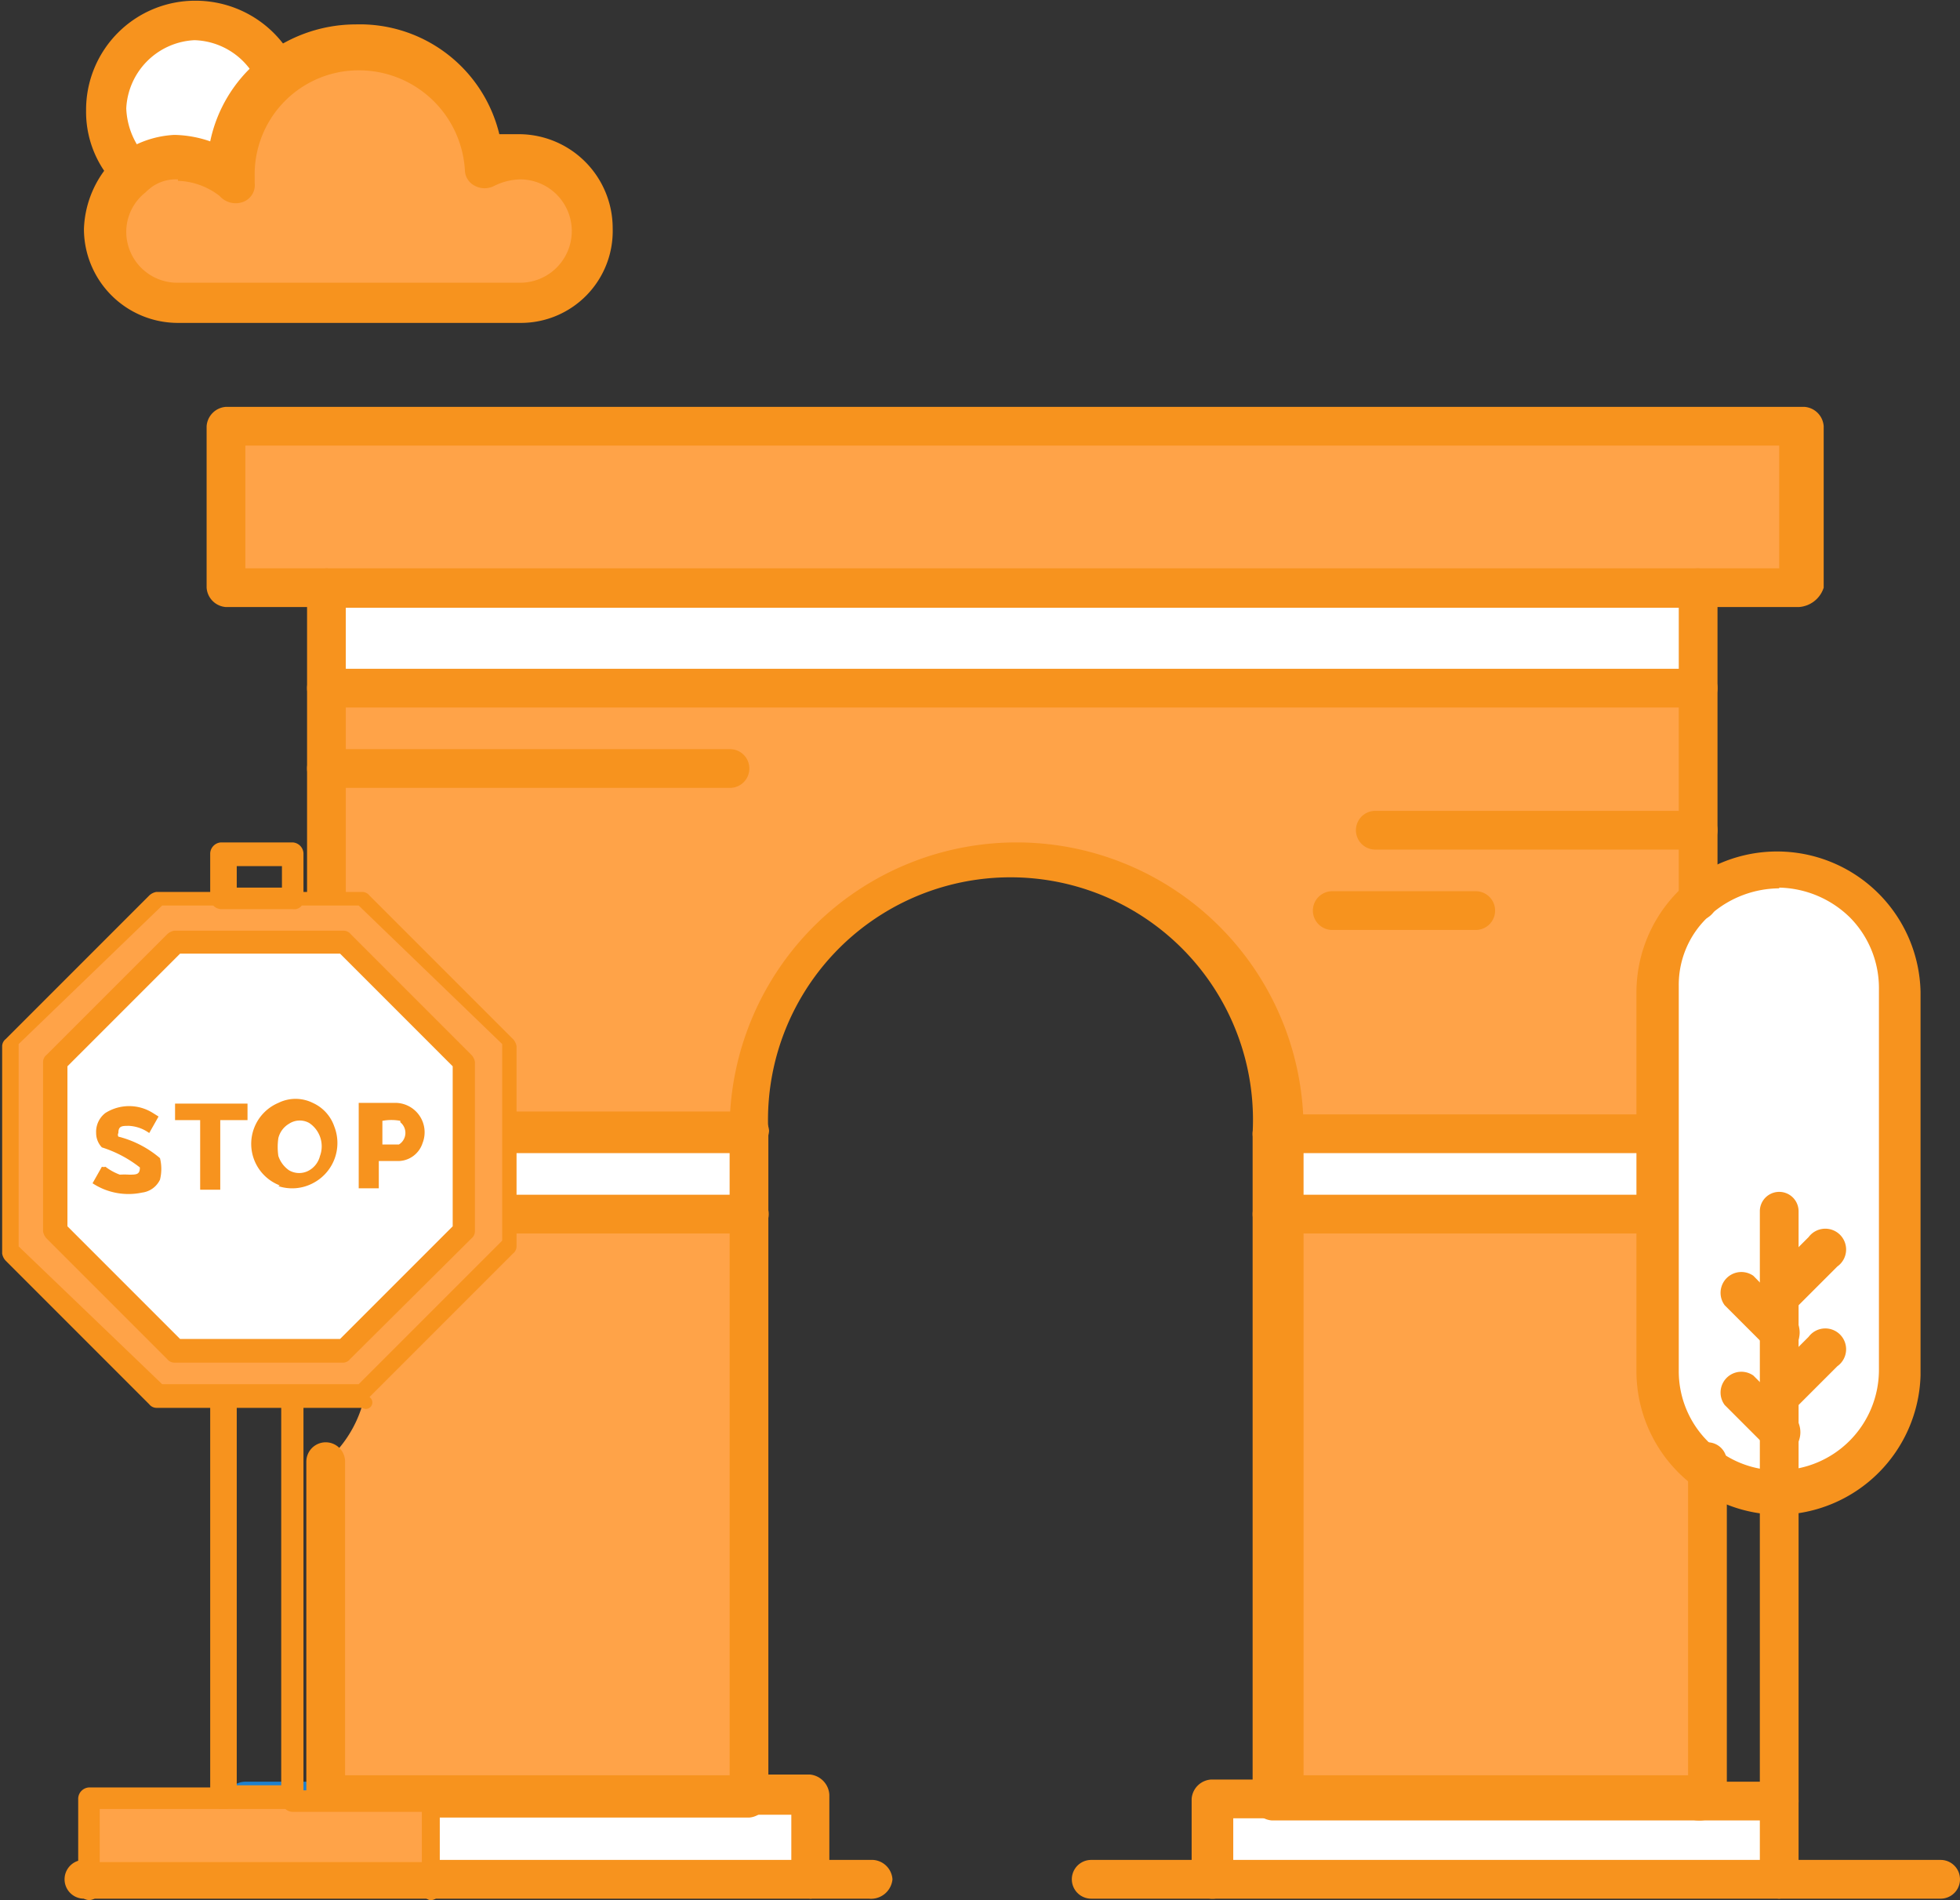
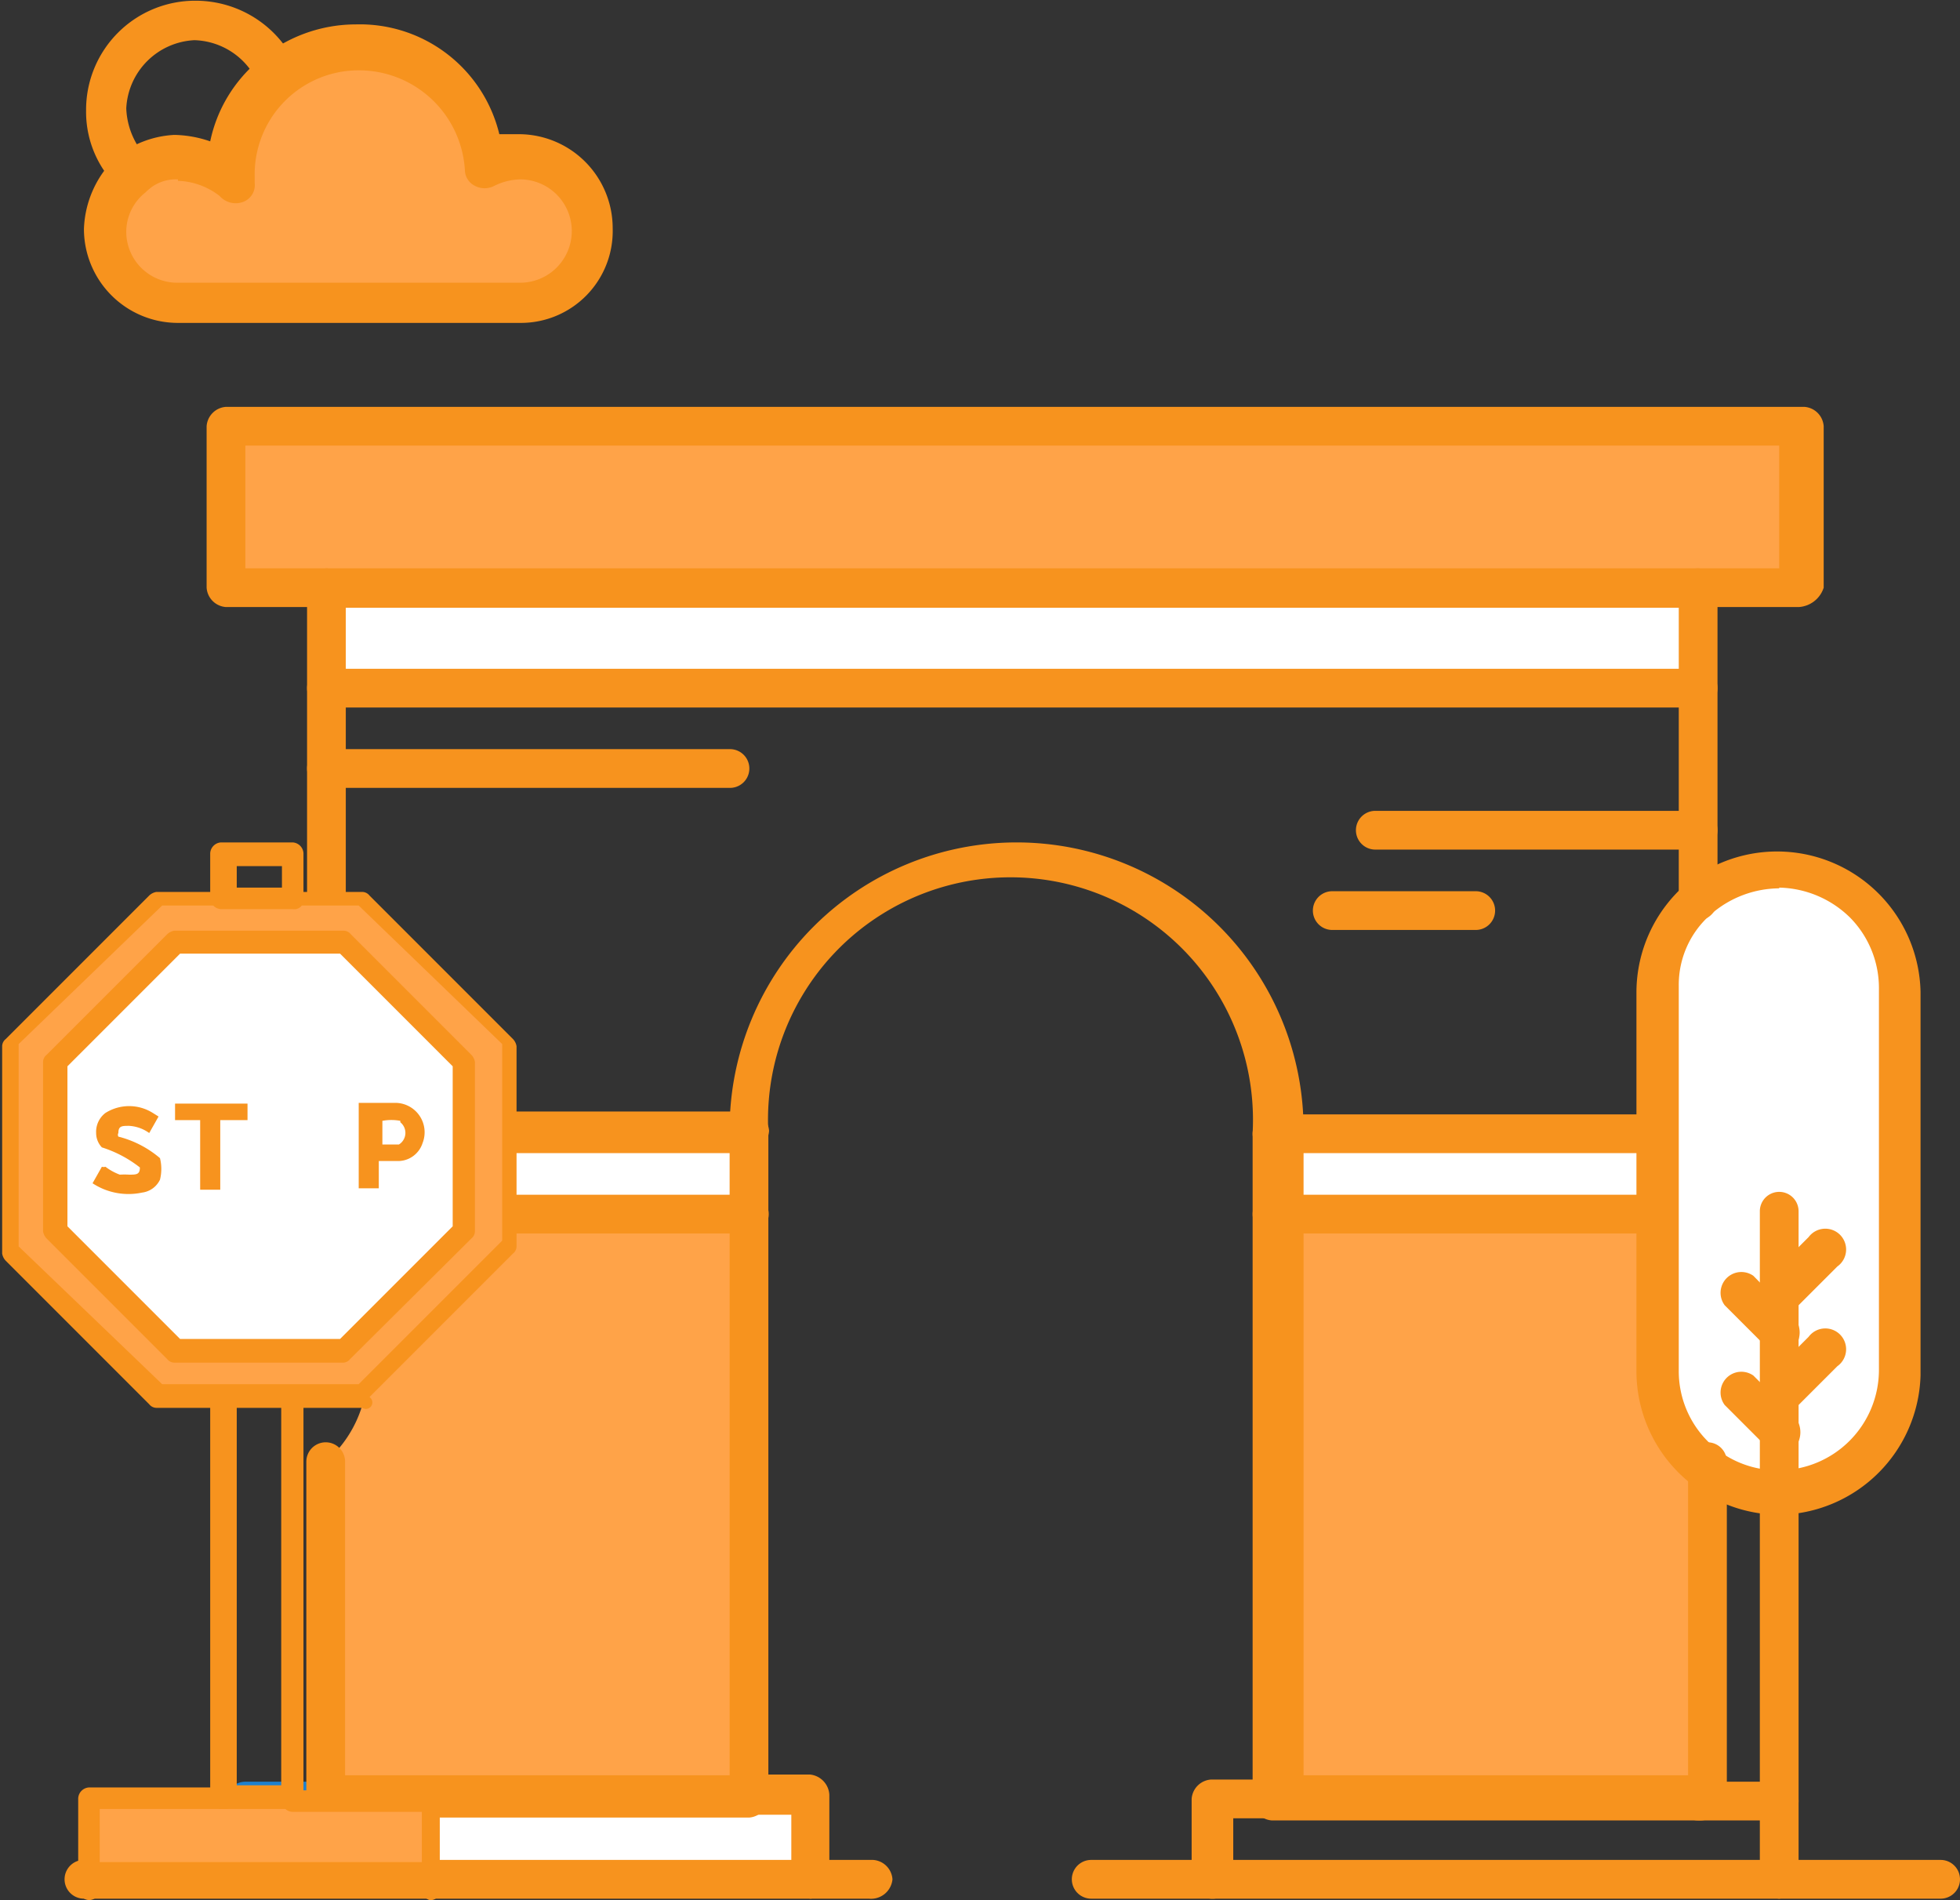
<svg xmlns="http://www.w3.org/2000/svg" id="Capa_2" data-name="Capa 2" viewBox="0 0 27.32 26.48">
  <rect x="0" y="0" width="27.32" height="26.48" fill="#333333" stroke="none" />
  <title>acceso</title>
  <g id="_438_Architecture_City_Door_Gate" data-name="438, Architecture, City, Door, Gate">
    <polygon points="25.07 5.94 25.07 8.19 23.68 8.19 4.55 8.19 3.11 8.19 3.11 5.94 25.07 5.94" style="fill:#ffa348" />
    <rect x="4.55" y="8.19" width="19.13" height="1.39" style="fill:#fff" />
    <polygon points="11.3 25.07 11.3 26.19 3.43 26.19 3.43 25.07 4.55 25.07 10.45 25.07 11.3 25.07" style="fill:#fff" />
-     <polygon points="24.8 25.07 24.8 26.19 16.93 26.19 16.93 25.07 17.74 25.07 23.68 25.07 24.8 25.07" style="fill:#fff" />
    <rect x="17.74" y="15.75" width="5.35" height="1.13" style="fill:#fff" />
    <path d="M78.92,194.47a1.76,1.76,0,0,1-1.71-1.71V187.4a1.76,1.76,0,0,1,1.71-1.71,1.74,1.74,0,0,1,1.21.49,1.66,1.66,0,0,1,.5,1.22v5.36A1.77,1.77,0,0,1,78.92,194.47Z" transform="translate(-54.12 -173.63)" style="fill:#fff" />
    <path d="M77.79,194v4.64H71.85v-8.14h5.35v2.25A1.67,1.67,0,0,0,77.79,194Z" transform="translate(-54.12 -173.63)" style="fill:#ffa348" />
-     <path d="M77.79,185.2v1a1.67,1.67,0,0,0-.59,1.26v2H71.85a3.53,3.53,0,0,0-1.08-2.56,3.63,3.63,0,0,0-6.21,2.56H59.21v-2a1.74,1.74,0,0,0-.5-1.22,0.16,0.16,0,0,0-.09,0v-3H77.75v2h0Z" transform="translate(-54.12 -173.63)" style="fill:#ffa348" />
    <path d="M64.56,190.51v8.14h-5.9V194a1.67,1.67,0,0,0,.58-1.26v-2.25h5.31Z" transform="translate(-54.12 -173.63)" style="fill:#ffa348" />
    <rect x="5.09" y="15.75" width="5.36" height="1.13" style="fill:#fff" />
    <path d="M57.95,174.76A1.76,1.76,0,0,1,60.83,176a0.91,0.91,0,0,1,.5-0.14,1,1,0,0,1,0,2H56.6a0.93,0.93,0,0,1-1-.94,1,1,0,0,1,.36-0.77,1.08,1.08,0,0,1,.63-0.22,1,1,0,0,1,.77.36v-0.09A1.9,1.9,0,0,1,57.95,174.76Z" transform="translate(-54.12 -173.63)" style="fill:#ffa348" />
-     <path d="M57.95,174.76a1.83,1.83,0,0,0-.63,1.35v0.09a1,1,0,0,0-.77-0.36,1.08,1.08,0,0,0-.63.23h0a1.29,1.29,0,0,1-.41-0.9,1.26,1.26,0,0,1,1.26-1.26A1.34,1.34,0,0,1,57.95,174.76Z" transform="translate(-54.12 -173.63)" style="fill:#fff" />
    <path d="M79.19,182.09H77.79a0.27,0.27,0,1,1,0-.54h1.13v-1.71H57.54v1.71h1.12a0.27,0.27,0,0,1,0,.54H57.27a0.29,0.29,0,0,1-.27-0.27v-2.25a0.29,0.29,0,0,1,.27-0.27h22a0.29,0.29,0,0,1,.27.27v2.25A0.39,0.39,0,0,1,79.19,182.09Z" transform="translate(-54.12 -173.63)" style="fill:#f7931e" />
    <path d="M64.56,189.7H59.21a0.29,0.29,0,0,1-.27-0.27,0.34,0.34,0,0,1,.27-0.31h5.36a0.29,0.29,0,0,1,.27.27A0.34,0.34,0,0,1,64.56,189.7Z" transform="translate(-54.12 -173.63)" style="fill:#f7931e" />
    <path d="M77.21,189.7H71.85a0.27,0.27,0,1,1,0-.54h5.35A0.27,0.27,0,1,1,77.21,189.7Z" transform="translate(-54.12 -173.63)" style="fill:#f7931e" />
    <path d="M64.56,190.82H59.21a0.27,0.27,0,1,1,0-.54h5.36A0.27,0.27,0,0,1,64.56,190.82Z" transform="translate(-54.12 -173.63)" style="fill:#f7931e" />
    <path d="M77.21,190.82H71.85a0.27,0.27,0,1,1,0-.54h5.35A0.27,0.27,0,1,1,77.21,190.82Z" transform="translate(-54.12 -173.63)" style="fill:#f7931e" />
    <path d="M65.42,200.09a0.3,0.3,0,0,1-.27-0.28v-0.89H64.56a0.28,0.28,0,0,1,0-.56h0.85a0.3,0.3,0,0,1,.27.28v1.17A0.3,0.3,0,0,1,65.42,200.09Z" transform="translate(-54.12 -173.63)" style="fill:#f7931e" />
    <path d="M58.67,199H57.54a0.27,0.27,0,1,1,0-.54h1.12A0.27,0.27,0,1,1,58.67,199Z" transform="translate(-54.12 -173.63)" style="fill:#1e81ce" />
    <path d="M78.92,199H77.79a0.27,0.27,0,1,1,0-.54h1.13A0.27,0.27,0,0,1,78.92,199Z" transform="translate(-54.12 -173.63)" style="fill:#f7931e" />
    <path d="M71,200.09a0.29,0.29,0,0,1-.27-0.27V198.7a0.29,0.29,0,0,1,.27-0.27H71.9a0.27,0.27,0,1,1,0,.54H71.31v0.85A0.29,0.29,0,0,1,71,200.09Z" transform="translate(-54.12 -173.63)" style="fill:#f7931e" />
    <path d="M81.17,200.09H69.33a0.27,0.27,0,0,1,0-.54H81.17A0.27,0.27,0,0,1,81.17,200.09Z" transform="translate(-54.12 -173.63)" style="fill:#f7931e" />
    <path d="M66.23,200.09H55.29a0.27,0.27,0,0,1,0-.54h11a0.29,0.29,0,0,1,.27.27A0.3,0.3,0,0,1,66.23,200.09Z" transform="translate(-54.12 -173.63)" style="fill:#f7931e" />
    <path d="M78.92,200.09a0.29,0.29,0,0,1-.27-0.27v-9.31a0.27,0.27,0,1,1,.54,0v9.27A0.3,0.3,0,0,1,78.92,200.09Z" transform="translate(-54.12 -173.63)" style="fill:#f7931e" />
    <path d="M78.92,191.95a0.23,0.23,0,0,1-.18-0.09,0.34,0.34,0,0,1,0-.4l0.59-.59a0.29,0.29,0,1,1,.4.41l-0.58.58A0.76,0.76,0,0,1,78.92,191.95Z" transform="translate(-54.12 -173.63)" style="fill:#f7931e" />
    <path d="M78.92,193.34a0.23,0.23,0,0,1-.18-0.09,0.34,0.34,0,0,1,0-.4l0.59-.59a0.29,0.29,0,1,1,.4.41l-0.58.58A0.76,0.76,0,0,1,78.92,193.34Z" transform="translate(-54.12 -173.63)" style="fill:#f7931e" />
    <path d="M78.92,192.49a0.23,0.23,0,0,1-.18-0.09l-0.58-.58a0.29,0.29,0,0,1,.4-0.41L79.14,192a0.34,0.34,0,0,1,0,.4A0.76,0.76,0,0,1,78.92,192.49Z" transform="translate(-54.12 -173.63)" style="fill:#f7931e" />
    <path d="M78.92,193.88a0.23,0.23,0,0,1-.18-0.09l-0.58-.58a0.29,0.29,0,0,1,.4-0.41l0.59,0.59a0.34,0.34,0,0,1,0,.4A0.29,0.29,0,0,1,78.92,193.88Z" transform="translate(-54.12 -173.63)" style="fill:#f7931e" />
    <path d="M77.79,186.46a0.29,0.29,0,0,1-.27-0.27v-4.09H58.94v4.09a0.27,0.27,0,1,1-.54,0v-4.37a0.29,0.29,0,0,1,.27-0.27H77.79a0.29,0.29,0,0,1,.27.27v4.37A0.29,0.29,0,0,1,77.79,186.46Z" transform="translate(-54.12 -173.63)" style="fill:#f7931e" />
    <path d="M77.79,199H71.85a0.29,0.29,0,0,1-.27-0.27v-9.31a3.38,3.38,0,1,0-6.75,0v9.27a0.29,0.29,0,0,1-.27.27h-5.9a0.29,0.29,0,0,1-.27-0.27V194a0.27,0.27,0,0,1,.54,0v4.37h5.36v-9a4,4,0,0,1,4-4,4,4,0,0,1,4,4v9h5.36V194a0.27,0.27,0,0,1,.54,0v4.64A0.38,0.38,0,0,1,77.79,199Z" transform="translate(-54.12 -173.63)" style="fill:#f7931e" />
    <path d="M78.92,194.74a2,2,0,0,1-1.31-.5,2,2,0,0,1-.68-1.48v-5.31a2,2,0,0,1,.68-1.49,2,2,0,0,1,3.28,1.49v5.35A2,2,0,0,1,78.92,194.74Zm0-8.73a1.46,1.46,0,0,0-.95.36,1.3,1.3,0,0,0-.45,1v5.36a1.38,1.38,0,0,0,1.4,1.39,1.4,1.4,0,0,0,1.39-1.39v-5.31a1.4,1.4,0,0,0-.4-1A1.45,1.45,0,0,0,78.92,186Z" transform="translate(-54.12 -173.63)" style="fill:#f7931e" />
    <path d="M77.79,183.49H58.67a0.27,0.27,0,0,1,0-.54H77.79A0.27,0.27,0,0,1,77.79,183.49Z" transform="translate(-54.12 -173.63)" style="fill:#f7931e" />
    <path d="M64.29,184.61H58.67a0.27,0.27,0,0,1,0-.54h5.63A0.27,0.27,0,1,1,64.29,184.61Z" transform="translate(-54.12 -173.63)" style="fill:#f7931e" />
    <path d="M56,176.38a0.23,0.23,0,0,1-.18-0.09,1.46,1.46,0,0,1-.5-1.12,1.52,1.52,0,0,1,1.53-1.53,1.54,1.54,0,0,1,1.44,1v0.09A0.29,0.29,0,0,1,58,175a0.3,0.3,0,0,1-.27-0.18,1,1,0,0,0-.9-0.63,1,1,0,0,0-.95.95,1.06,1.06,0,0,0,.32.72,0.25,0.25,0,0,1,0,.4A0.76,0.76,0,0,1,56,176.38Z" transform="translate(-54.12 -173.63)" style="fill:#f7931e" />
    <path d="M61.37,178.13H56.6a1.31,1.31,0,0,1-1.31-1.31,1.45,1.45,0,0,1,.45-1,1.4,1.4,0,0,1,.81-0.31,1.61,1.61,0,0,1,.5.09,2,2,0,0,1,.68-1.13,2.08,2.08,0,0,1,1.35-.5,2,2,0,0,1,2,1.53c0.09,0,.18,0,0.27,0a1.31,1.31,0,0,1,1.31,1.31A1.28,1.28,0,0,1,61.37,178.13Zm-4.77-2a0.58,0.58,0,0,0-.45.18,0.7,0.7,0,0,0-.27.54,0.71,0.71,0,0,0,.72.72h4.77a0.72,0.72,0,0,0,0-1.44,0.85,0.85,0,0,0-.36.09,0.29,0.29,0,0,1-.27,0A0.25,0.25,0,0,1,60.6,176a1.48,1.48,0,0,0-1.49-1.39,1.45,1.45,0,0,0-1.44,1.48v0.09a0.25,0.25,0,0,1-.18.27,0.3,0.3,0,0,1-.31-0.09A1,1,0,0,0,56.6,176.15Z" transform="translate(-54.12 -173.63)" style="fill:#f7931e" />
    <path d="M74.69,186.59h-2a0.27,0.27,0,1,1,0-.54h2A0.27,0.27,0,1,1,74.69,186.59Z" transform="translate(-54.12 -173.63)" style="fill:#f7931e" />
    <path d="M77.79,185.47h-4.5a0.27,0.27,0,0,1,0-.54h4.5A0.27,0.27,0,0,1,77.79,185.47Z" transform="translate(-54.12 -173.63)" style="fill:#f7931e" />
    <polygon points="5.05 12.49 2.18 12.49 0.15 14.55 0.15 17.41 2.18 19.45 3.15 19.45 3.15 19.45 4.09 19.45 4.09 19.45 5.05 19.45 7.11 17.41 7.11 14.55 5.05 12.49" style="fill:#ffa348" />
    <path d="M60.11,198.68v0.9H55.36v-0.9h4.75Z" transform="translate(-54.12 -173.63)" style="fill:#ffa348" />
    <polygon points="4.78 13.13 2.42 13.13 0.77 14.8 0.77 17.16 2.42 18.81 4.78 18.81 6.46 17.16 6.46 14.8 4.78 13.13" style="fill:#fff" />
    <path d="M59.65,189a0.41,0.41,0,0,1,.36.56,0.36,0.36,0,0,1-.36.25H59.4v0.38H59.12V189h0.53Zm0.05,0.25a0.68,0.68,0,0,0-.25,0v0.33h0.23A0.19,0.19,0,0,0,59.7,189.27Z" transform="translate(-54.12 -173.63)" style="fill:#f7931e" />
-     <path d="M58.15,189.29a0.32,0.32,0,0,0-.15.2,0.85,0.85,0,0,0,0,.25,0.39,0.39,0,0,0,.15.2,0.28,0.28,0,0,0,.28,0,0.32,0.32,0,0,0,.15-0.2,0.39,0.39,0,0,0-.15-0.46A0.27,0.27,0,0,0,58.15,189.29Zm-0.13.86A0.62,0.62,0,0,1,58,189a0.54,0.54,0,0,1,.48,0,0.56,0.56,0,0,1,.3.33,0.63,0.63,0,0,1-.3.79A0.62,0.62,0,0,1,58,190.16Z" transform="translate(-54.12 -173.63)" style="fill:#f7931e" />
    <polygon points="2.79 15.61 2.44 15.61 2.44 15.38 3.45 15.38 3.45 15.61 3.07 15.61 3.07 16.58 2.79 16.58 2.79 15.61" style="fill:#f7931e" />
    <path d="M55.79,190a1.11,1.11,0,0,1,.13,0c0.1,0,.15,0,0.15-0.1a1.67,1.67,0,0,0-.53-0.28,0.29,0.29,0,0,1-.08-0.2,0.33,0.33,0,0,1,.13-0.28,0.62,0.62,0,0,1,.66,0l0.08,0.05-0.13.23a0,0,0,0,1,0,0,0.53,0.53,0,0,0-.28-0.1c-0.1,0-.15,0-0.15.1a0.05,0.05,0,0,0,0,.05,1.44,1.44,0,0,1,.58.3,0.62,0.62,0,0,1,0,.3,0.32,0.32,0,0,1-.25.18,0.91,0.91,0,0,1-.69-0.13l0.13-.23a0.09,0.09,0,0,0,.05,0A0.76,0.76,0,0,0,55.79,190Z" transform="translate(-54.12 -173.63)" style="fill:#f7931e" />
    <path d="M59.17,193.25H56.3a0.13,0.13,0,0,1-.1-0.05l-2-2a0.19,0.19,0,0,1-.05-0.1v-2.89a0.13,0.13,0,0,1,.05-0.1l2-2a0.19,0.19,0,0,1,.1-0.05h2.87a0.13,0.13,0,0,1,.1.05l2,2a0.19,0.19,0,0,1,.05.1V191a0.13,0.13,0,0,1-.05.1l-2,2A0.09,0.09,0,0,1,59.17,193.25Zm-2.79-.33h2.74l2-2v-2.74l-2-1.93H56.38l-2,1.93V191Z" transform="translate(-54.12 -173.63)" style="fill:#f7931e" />
    <path d="M58.91,192.62H56.55a0.13,0.13,0,0,1-.1-0.05l-1.68-1.68a0.19,0.19,0,0,1-.05-0.1v-2.36a0.13,0.13,0,0,1,.05-0.1l1.68-1.68a0.19,0.19,0,0,1,.1-0.05h2.36a0.13,0.13,0,0,1,.1.05l1.68,1.68a0.19,0.19,0,0,1,.05.1v2.36a0.13,0.13,0,0,1-.05.1L59,192.57A0.13,0.13,0,0,1,58.91,192.62Zm-2.28-.33h2.23l1.57-1.57v-2.23l-1.57-1.57H56.63l-1.57,1.57v2.23Z" transform="translate(-54.12 -173.63)" style="fill:#f7931e" />
    <path d="M55.36,200.11a0.16,0.16,0,0,1-.15-0.15v-1.27a0.16,0.16,0,0,1,.15-0.15h1.9a0.15,0.15,0,1,1,0,.3H55.51V200A0.16,0.16,0,0,1,55.36,200.11Z" transform="translate(-54.12 -173.63)" style="fill:#f7931e" />
    <path d="M60.11,200.11A0.16,0.16,0,0,1,60,200v-1.12H58.2a0.15,0.15,0,1,1,0-.3h1.9a0.16,0.16,0,0,1,.15.15V200A0.13,0.13,0,0,1,60.11,200.11Z" transform="translate(-54.12 -173.63)" style="fill:#f7931e" />
    <path d="M58.2,198.84h-1a0.16,0.16,0,0,1-.15-0.15V193.1a0.16,0.16,0,0,1,.15-0.15h1a0.16,0.16,0,0,1,.15.15v5.58A0.13,0.13,0,0,1,58.2,198.84Zm-0.79-.33h0.63v-5.28H57.42v5.28Z" transform="translate(-54.12 -173.63)" style="fill:#f7931e" />
    <path d="M58.2,186.3h-1a0.16,0.16,0,0,1-.15-0.15v-0.63a0.16,0.16,0,0,1,.15-0.15h1a0.16,0.16,0,0,1,.15.15v0.63A0.13,0.13,0,0,1,58.2,186.3ZM57.42,186h0.63v-0.3H57.42V186Z" transform="translate(-54.12 -173.63)" style="fill:#f7931e" />
  </g>
</svg>